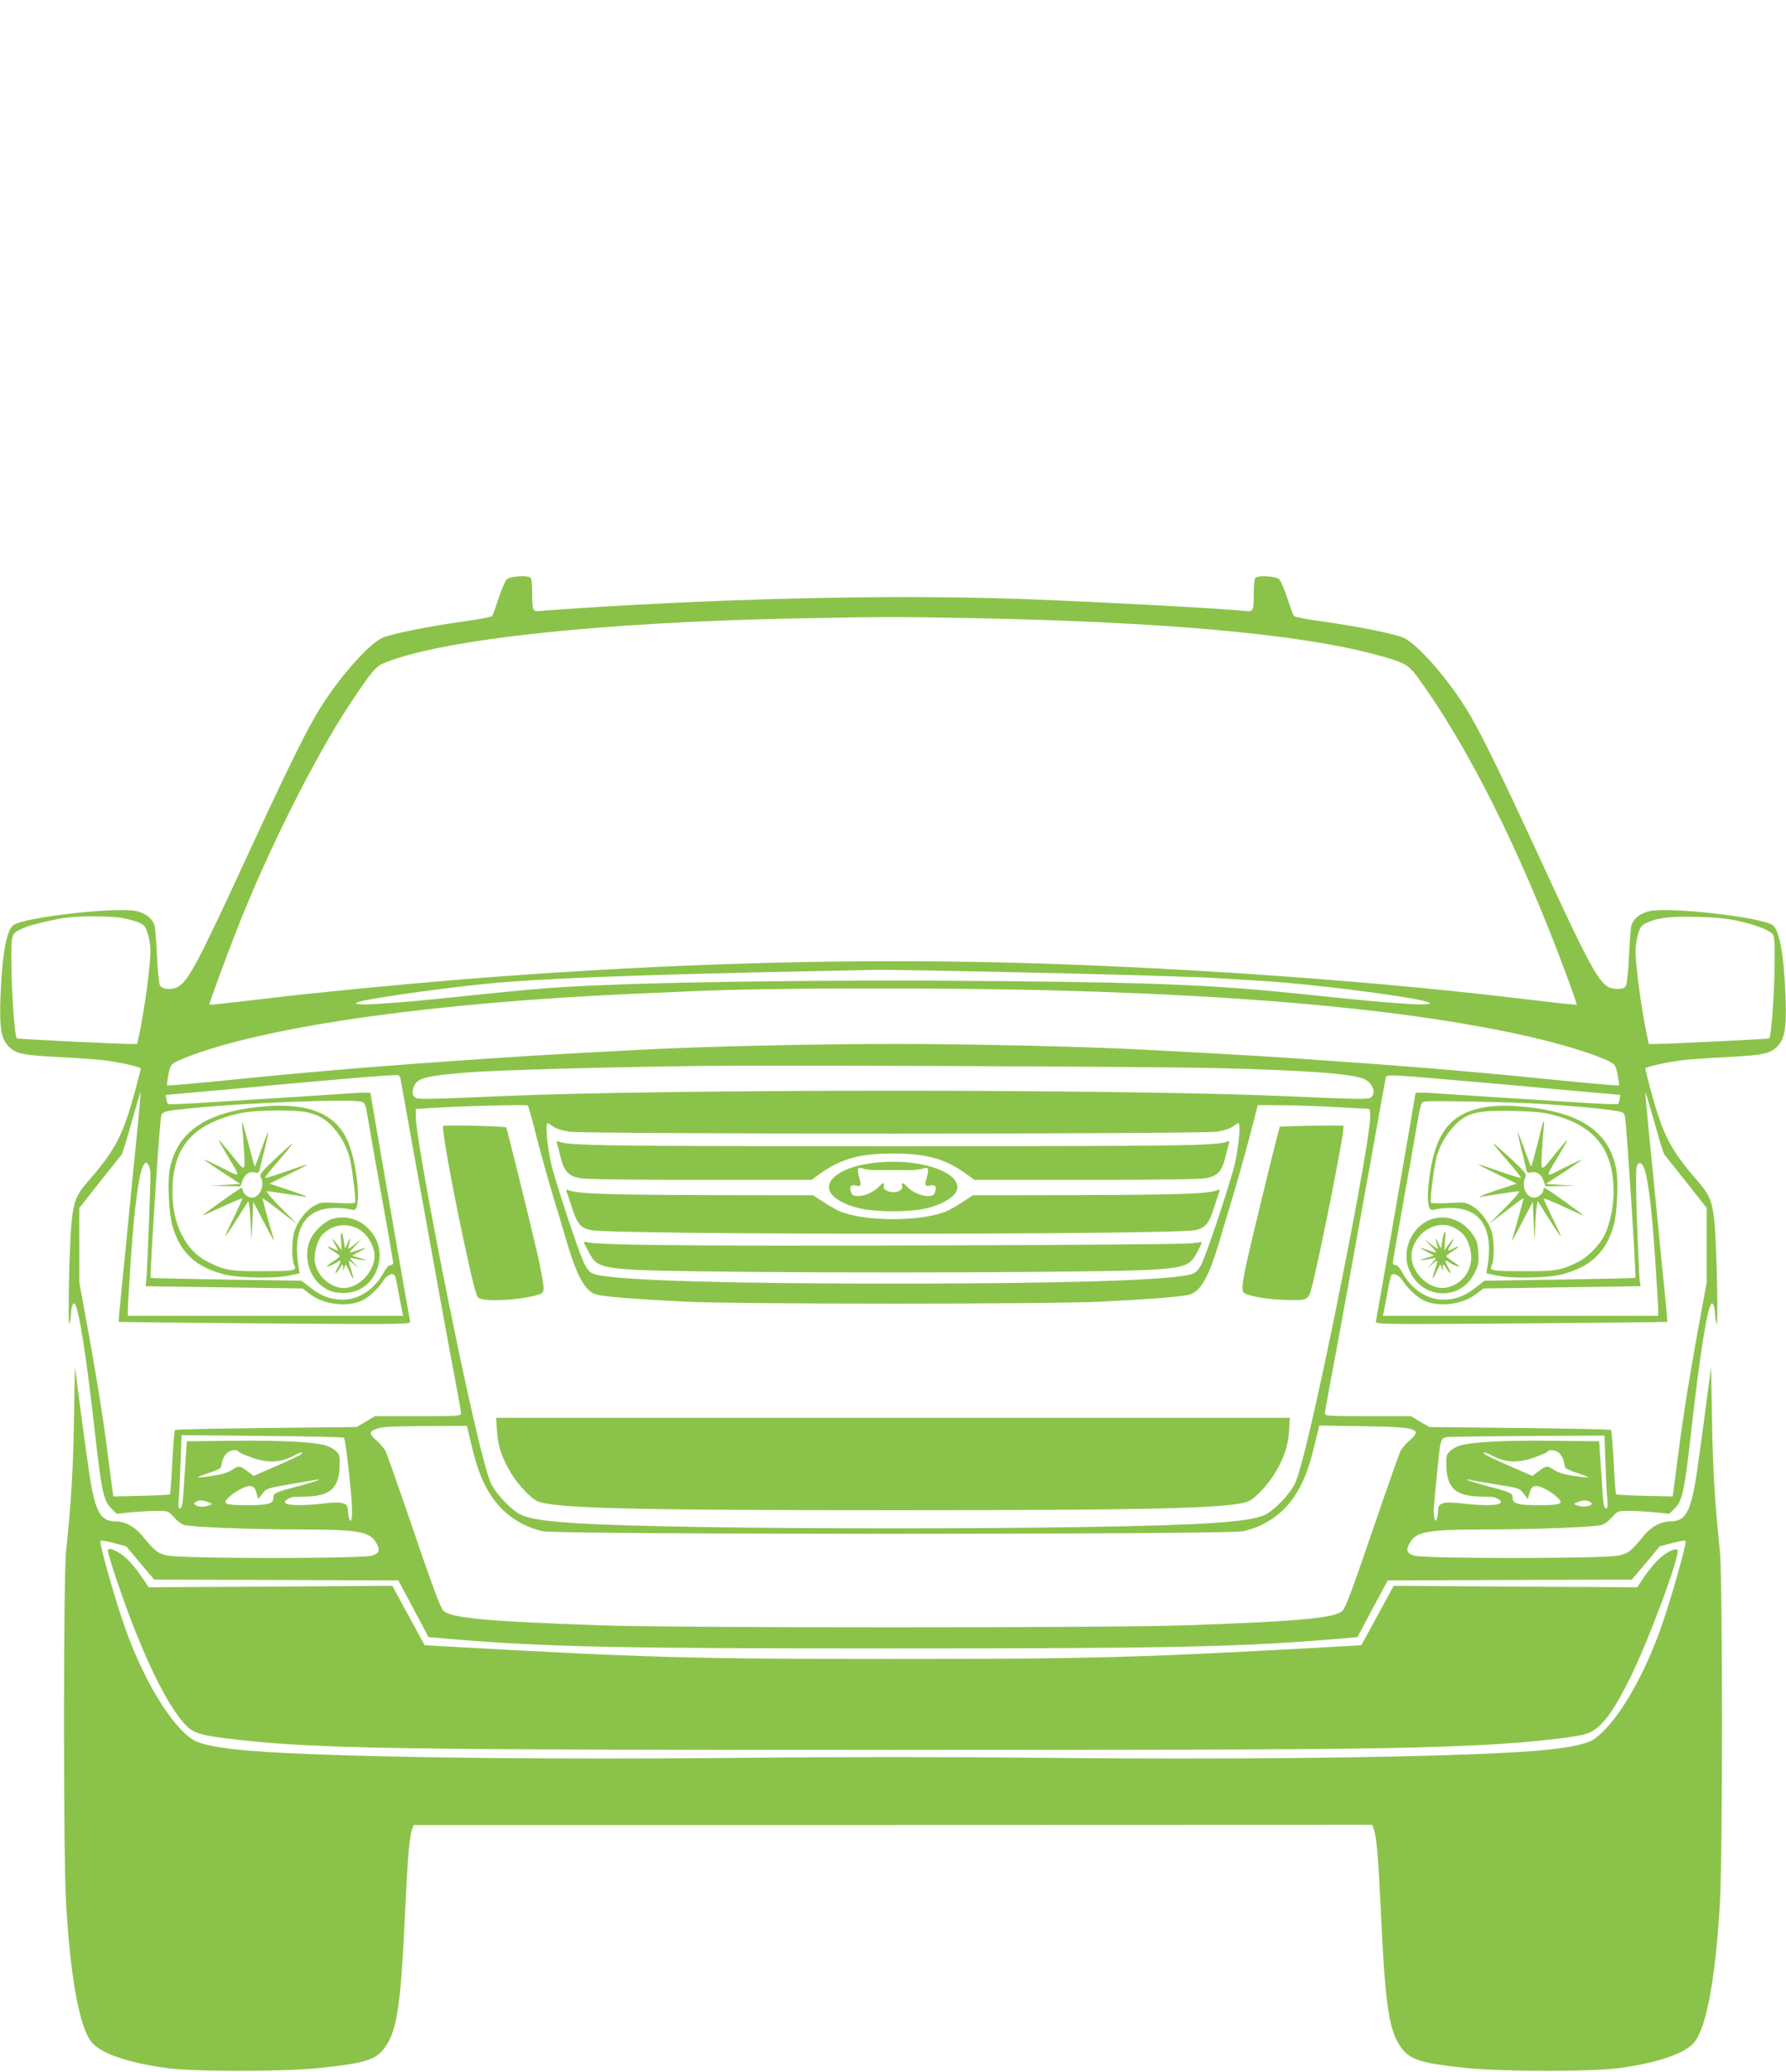
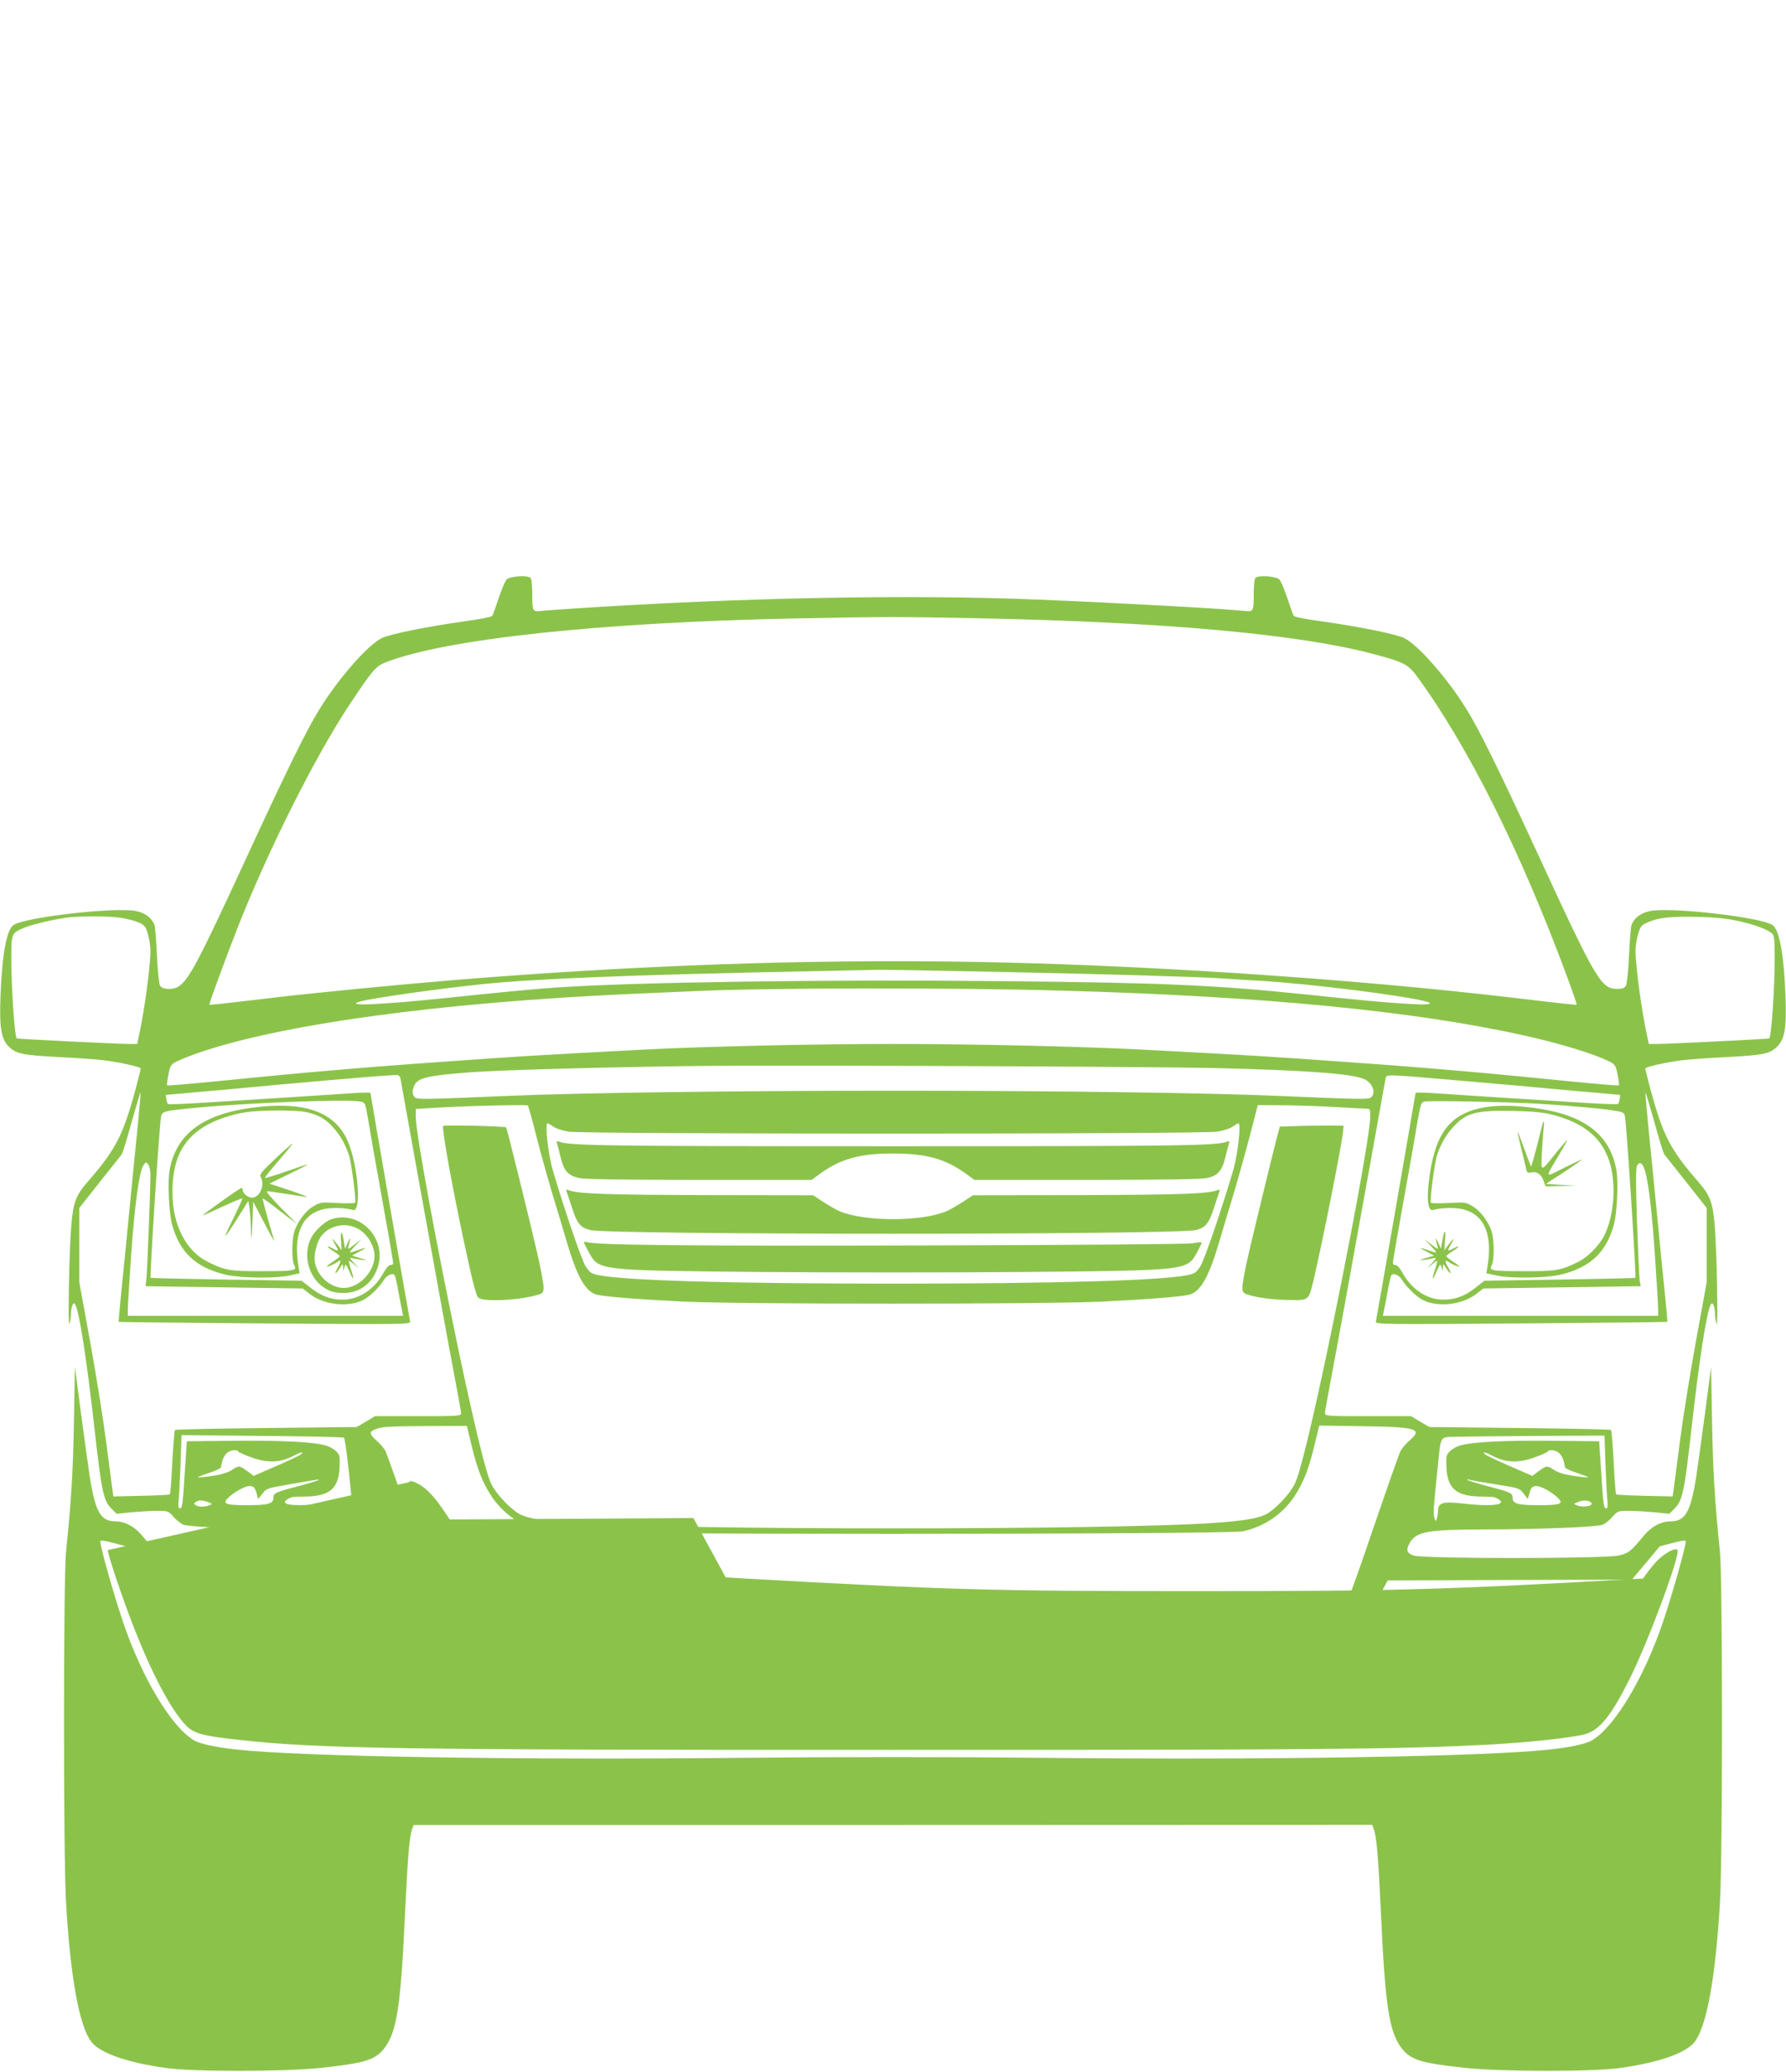
<svg xmlns="http://www.w3.org/2000/svg" version="1.0" width="1104pt" height="1280pt" viewBox="0 0 1104 1280" preserveAspectRatio="xMidYMid meet">
  <g transform="translate(0,1280) scale(0.1,-0.1)" fill="#8bc34a" stroke="none">
    <path d="M3131 9219 c-9 -10 -31 -62 -49 -116 -18 -54 -35 -103 -40 -109 -4 -6 -81 -21 -172 -33 -228 -32 -456 -78 -509 -103 -86 -41 -268 -249 -385 -438 -79 -126 -204 -381 -446 -905 -303 -657 -361 -767 -426 -810 -36 -23 -101 -20 -115 6 -6 12 -15 97 -19 188 -4 91 -11 175 -15 186 -17 44 -57 74 -114 86 -126 26 -682 -37 -757 -86 -43 -28 -71 -180 -81 -440 -7 -196 4 -264 51 -311 45 -45 85 -53 306 -65 107 -5 231 -14 275 -19 101 -12 235 -42 235 -52 0 -4 -14 -58 -30 -120 -79 -293 -123 -379 -299 -581 -73 -84 -89 -127 -101 -277 -13 -161 -21 -631 -11 -600 5 14 10 43 10 65 1 43 14 74 25 57 26 -43 71 -332 121 -777 42 -376 55 -437 102 -484 l34 -34 87 9 c48 4 120 9 160 9 72 0 73 -1 105 -37 18 -21 46 -43 62 -49 39 -14 390 -28 725 -29 352 0 424 -13 464 -80 28 -48 21 -68 -26 -82 -64 -19 -1178 -19 -1263 1 -62 14 -76 25 -159 126 -45 53 -102 84 -159 85 -95 0 -126 54 -162 275 -8 55 -33 231 -54 390 l-38 290 -6 -340 c-6 -315 -16 -483 -49 -805 -16 -168 -17 -1854 0 -2160 26 -458 81 -767 156 -865 54 -70 219 -128 460 -162 169 -24 723 -24 955 0 274 29 341 49 397 122 78 103 102 259 129 860 16 332 26 448 43 495 l9 24 2963 0 2962 1 9 -24 c18 -47 28 -162 44 -496 27 -601 51 -757 129 -860 56 -73 123 -93 397 -122 232 -24 786 -24 955 0 241 34 406 92 460 162 75 98 130 407 156 865 17 306 16 1992 0 2160 -33 322 -43 490 -49 805 l-6 340 -38 -290 c-21 -159 -46 -335 -54 -390 -36 -221 -67 -275 -162 -275 -57 -1 -114 -32 -159 -85 -83 -101 -97 -112 -159 -126 -85 -20 -1199 -20 -1262 -1 -48 14 -55 34 -27 82 40 67 112 80 464 80 335 1 686 15 725 29 17 6 44 28 62 49 32 36 33 37 105 37 40 0 112 -5 160 -9 l87 -9 34 34 c47 47 60 108 102 484 50 445 95 734 121 777 11 17 24 -14 25 -57 0 -22 5 -51 10 -65 10 -31 2 439 -11 600 -12 150 -28 193 -101 277 -176 202 -220 288 -299 581 -16 62 -30 116 -30 120 0 10 134 40 235 52 44 5 168 14 275 19 221 12 261 20 306 65 47 47 58 115 51 311 -10 260 -38 412 -81 440 -75 49 -631 112 -757 86 -57 -12 -97 -42 -114 -86 -4 -11 -11 -95 -15 -186 -4 -91 -13 -176 -19 -188 -9 -16 -21 -21 -52 -21 -102 0 -130 47 -489 825 -242 524 -367 779 -446 905 -117 189 -299 397 -385 438 -53 25 -281 71 -509 103 -91 12 -168 27 -172 33 -5 6 -22 55 -40 109 -18 54 -40 106 -49 116 -21 22 -137 29 -150 9 -5 -7 -9 -50 -9 -95 0 -109 -2 -113 -53 -108 -130 14 -745 48 -1272 70 -792 33 -1834 14 -2880 -55 -88 -6 -179 -12 -202 -15 -51 -5 -53 -1 -53 108 0 45 -4 88 -9 95 -13 20 -129 13 -150 -9z m2914 -239 c1152 -23 1980 -98 2441 -220 193 -51 217 -64 273 -139 313 -427 637 -1073 922 -1840 38 -102 67 -186 65 -188 -3 -3 -61 3 -381 41 -1012 120 -2343 208 -3407 224 -979 15 -2031 -22 -3148 -113 -352 -29 -866 -79 -1135 -111 -320 -38 -378 -44 -381 -41 -3 3 105 298 170 463 189 483 485 1072 697 1391 143 215 163 238 226 262 378 145 1331 246 2533 270 561 11 616 11 1125 1z m-5301 -1850 c38 -6 88 -19 112 -29 38 -17 44 -25 58 -72 9 -29 16 -75 16 -103 0 -94 -37 -369 -71 -525 l-11 -51 -51 0 c-73 0 -680 30 -693 34 -13 5 -34 304 -34 492 0 159 -1 157 82 193 49 21 213 58 283 64 88 8 244 6 309 -3z m9999 -20 c104 -23 180 -51 210 -77 15 -14 17 -36 17 -157 0 -188 -21 -487 -34 -492 -13 -4 -620 -34 -693 -34 l-51 0 -11 51 c-34 156 -71 431 -71 525 0 28 7 74 16 103 14 47 20 55 59 72 67 30 145 38 310 34 104 -2 180 -10 248 -25z m-4558 -315 c698 -15 1217 -30 1365 -40 41 -3 152 -10 245 -15 309 -19 890 -92 1020 -128 63 -18 0 -23 -148 -12 -159 11 -175 12 -637 60 -527 54 -873 69 -1842 78 -1078 11 -2254 -6 -2743 -39 -82 -5 -278 -23 -435 -39 -462 -48 -478 -49 -637 -60 -148 -11 -211 -6 -148 12 76 21 482 79 755 107 320 34 928 58 2025 80 204 4 393 9 420 9 28 1 370 -5 760 -13z m390 -116 c1220 -34 2162 -125 2838 -275 228 -50 443 -116 536 -163 35 -18 39 -25 50 -81 7 -34 10 -64 8 -66 -2 -3 -139 9 -303 25 -522 53 -918 87 -1404 121 -487 35 -579 40 -1240 75 -362 19 -1054 35 -1540 35 -486 0 -1178 -16 -1540 -35 -661 -35 -753 -40 -1240 -75 -486 -34 -882 -68 -1404 -121 -164 -16 -301 -28 -303 -25 -2 2 1 32 8 66 11 56 15 63 50 81 22 11 69 30 107 44 514 184 1509 321 2722 375 129 5 296 13 370 16 442 21 1589 23 2285 3z m935 -478 c565 -14 838 -34 920 -67 53 -22 79 -86 45 -114 -16 -14 -56 -13 -575 9 -434 19 -1398 32 -2380 32 -982 0 -1946 -13 -2380 -32 -519 -22 -559 -23 -575 -9 -18 15 -19 40 -4 73 21 47 79 61 335 81 172 14 844 33 1434 40 480 6 2789 -4 3180 -13z m-5035 -63 c2 -13 41 -225 85 -473 110 -612 224 -1238 260 -1425 16 -85 30 -163 30 -172 0 -17 -19 -18 -266 -18 l-266 0 -57 -34 -56 -33 -559 -6 c-307 -3 -561 -9 -564 -12 -4 -3 -11 -93 -17 -200 -5 -106 -12 -195 -15 -198 -3 -3 -82 -7 -177 -9 l-172 -4 -6 40 c-3 23 -21 160 -40 306 -19 146 -64 426 -100 622 l-65 357 0 229 0 228 126 160 c70 87 131 165 136 171 6 7 34 99 63 205 30 106 54 186 54 177 1 -8 -8 -103 -18 -210 -11 -107 -34 -338 -51 -514 -17 -176 -39 -403 -50 -505 -10 -101 -18 -186 -16 -187 1 -2 408 -6 904 -10 884 -6 901 -6 897 13 -6 24 -245 1404 -245 1411 0 3 -42 3 -92 0 -95 -7 -596 -39 -953 -61 -110 -7 -203 -10 -207 -7 -3 3 -8 17 -10 31 l-3 25 190 17 c105 9 240 21 300 27 194 19 788 71 850 74 33 2 70 4 82 5 16 1 24 -5 28 -20z m6600 -19 c187 -16 390 -34 450 -40 61 -6 196 -18 300 -27 l190 -17 -3 -25 c-2 -14 -7 -28 -10 -31 -4 -3 -97 0 -207 7 -357 22 -858 54 -952 61 -51 3 -93 3 -93 0 0 -7 -239 -1387 -245 -1411 -4 -19 13 -19 897 -13 496 4 903 8 904 10 2 1 -6 86 -16 187 -11 102 -33 329 -50 505 -17 176 -40 407 -51 514 -10 107 -19 202 -18 210 0 9 24 -71 54 -177 29 -106 57 -198 63 -205 5 -6 66 -84 136 -171 l126 -160 0 -228 0 -229 -65 -357 c-36 -196 -81 -476 -100 -622 -19 -146 -37 -283 -40 -306 l-6 -40 -172 4 c-95 2 -174 6 -177 9 -3 3 -10 92 -15 198 -6 107 -13 197 -17 200 -3 3 -257 9 -564 12 l-559 6 -56 33 -57 34 -266 0 c-247 0 -266 1 -266 18 0 9 14 87 30 172 36 187 150 813 260 1425 44 248 83 460 85 472 6 27 -9 27 510 -18z m-6848 -125 c30 -6 31 -8 47 -102 9 -54 27 -158 40 -232 86 -477 116 -650 116 -663 0 -8 -7 -14 -16 -13 -10 0 -26 -17 -41 -44 -56 -105 -153 -170 -254 -170 -74 0 -132 21 -200 74 l-55 43 -465 7 c-255 4 -466 9 -468 11 -6 7 53 928 64 991 6 38 10 39 210 59 315 31 940 55 1022 39z m7294 -14 c197 -13 366 -28 451 -41 65 -10 68 -12 73 -42 11 -63 70 -985 64 -992 -2 -2 -213 -7 -468 -11 l-465 -7 -55 -43 c-68 -53 -126 -74 -200 -74 -101 0 -198 65 -254 170 -15 27 -31 44 -41 44 -9 -1 -16 5 -16 13 0 13 30 186 116 663 13 74 31 179 40 232 15 83 20 98 38 102 31 7 541 -3 717 -14z m-6208 -190 c24 -96 70 -260 101 -365 32 -104 71 -235 87 -290 65 -223 118 -316 187 -334 51 -13 240 -28 537 -43 341 -17 2249 -17 2590 0 297 15 486 30 537 43 69 18 122 111 187 334 16 55 55 186 87 290 31 105 77 270 103 369 l46 178 162 -1 c89 -1 233 -6 320 -11 87 -5 170 -10 186 -10 26 0 27 -2 27 -48 0 -101 -122 -767 -266 -1452 -98 -463 -168 -752 -200 -817 -32 -67 -130 -168 -186 -193 -55 -24 -136 -37 -322 -50 -628 -44 -3324 -44 -3952 0 -186 13 -267 26 -322 50 -56 25 -154 126 -186 193 -32 65 -102 354 -200 817 -143 682 -266 1351 -266 1451 l0 47 113 7 c156 11 571 21 579 15 4 -3 27 -84 51 -180z m106 50 c15 -12 58 -26 97 -32 98 -16 3910 -16 4008 0 39 6 82 20 97 32 16 11 31 20 34 20 18 0 -3 -190 -32 -290 -67 -229 -177 -552 -202 -592 -27 -42 -35 -47 -83 -57 -169 -33 -812 -52 -1818 -52 -1006 0 -1649 19 -1818 52 -48 10 -56 15 -83 57 -25 40 -135 363 -202 592 -29 100 -50 290 -32 290 3 0 18 -9 34 -20z m-2489 -295 c0 -88 -20 -602 -25 -646 l-5 -46 486 -7 485 -7 45 -35 c88 -67 238 -83 329 -36 41 21 99 77 128 124 19 30 56 46 67 28 4 -6 15 -55 24 -108 10 -53 20 -107 23 -119 l5 -23 -851 0 -851 0 0 36 c0 20 9 170 20 333 22 313 50 519 76 560 16 23 17 24 30 6 8 -10 14 -38 14 -60z m9240 16 c22 -84 41 -244 60 -522 11 -163 20 -313 20 -333 l0 -36 -851 0 -851 0 5 23 c3 12 13 66 23 119 9 53 20 102 24 108 11 18 48 2 67 -28 29 -47 87 -103 128 -124 91 -47 241 -31 329 36 l45 35 486 7 487 7 -6 31 c-3 17 -10 180 -17 362 -8 253 -8 337 1 353 15 29 36 13 50 -38z m-7256 -1688 c36 -151 68 -231 123 -316 74 -112 186 -188 318 -218 89 -21 4241 -21 4330 0 132 30 244 106 318 218 55 85 87 165 123 316 l29 119 270 -4 c337 -5 372 -16 286 -90 -21 -18 -45 -47 -54 -63 -8 -17 -76 -208 -150 -425 -138 -404 -180 -519 -204 -557 -31 -48 -246 -70 -968 -95 -479 -17 -3151 -17 -3630 0 -722 25 -937 47 -968 95 -24 38 -66 153 -204 557 -74 217 -142 408 -150 425 -9 16 -33 45 -54 63 -46 40 -49 56 -11 70 42 17 70 19 327 21 l241 1 28 -117z m-788 44 c7 -7 28 -168 44 -344 11 -121 6 -200 -11 -158 -4 11 -8 35 -8 53 -1 47 -32 56 -148 43 -114 -14 -213 -14 -233 -1 -13 9 -12 12 4 25 11 8 29 15 40 16 12 0 53 2 91 3 136 5 188 53 194 178 3 71 1 79 -22 102 -13 13 -42 29 -63 35 -77 22 -274 32 -564 29 l-295 -3 -13 -195 c-13 -206 -15 -220 -32 -220 -7 0 -9 17 -6 48 3 26 8 127 12 226 l6 179 499 -5 c274 -2 501 -7 505 -11z m7798 -164 c4 -98 9 -199 12 -225 3 -31 1 -48 -6 -48 -17 0 -19 14 -32 220 l-13 195 -295 3 c-290 3 -487 -7 -564 -29 -21 -6 -50 -22 -63 -35 -23 -23 -25 -31 -22 -102 6 -125 58 -173 194 -178 39 -1 79 -3 91 -3 11 -1 29 -8 40 -16 16 -13 17 -16 4 -25 -20 -13 -119 -13 -233 1 -116 13 -147 4 -148 -43 0 -18 -4 -42 -8 -53 -7 -17 -9 -16 -15 10 -7 29 -5 59 20 300 23 216 9 194 122 198 53 1 280 4 503 5 l407 2 6 -177z m-8450 78 c3 -5 39 -21 81 -36 96 -35 177 -33 255 8 52 27 74 31 47 9 -7 -6 -75 -38 -151 -71 l-138 -60 -40 30 c-49 35 -52 35 -97 5 -24 -15 -64 -27 -119 -35 -46 -7 -86 -11 -88 -9 -2 3 28 14 67 27 39 12 72 28 74 34 2 7 6 24 9 40 4 15 15 36 26 47 21 21 65 27 74 11z m8166 -11 c11 -11 22 -32 26 -47 3 -16 7 -33 9 -40 2 -6 35 -22 74 -34 39 -13 69 -24 67 -27 -2 -2 -42 2 -88 9 -55 8 -95 20 -119 35 -45 30 -48 30 -97 -5 l-40 -30 -138 60 c-76 33 -144 65 -151 71 -27 22 -5 18 47 -9 78 -41 159 -43 255 -8 42 15 78 31 81 36 9 16 53 10 74 -11z m-7672 -165 c-3 -3 -55 -19 -114 -35 -154 -40 -164 -45 -164 -75 0 -36 -32 -45 -163 -45 -128 0 -151 8 -123 39 36 39 114 83 143 79 22 -2 29 -10 38 -41 l11 -39 26 33 c25 33 29 34 179 60 186 32 174 30 167 24z m7276 -26 c146 -23 149 -24 174 -57 l26 -34 11 38 c9 32 16 40 38 42 29 4 107 -40 143 -79 28 -31 5 -39 -123 -39 -131 0 -163 9 -163 45 0 30 -10 35 -164 75 -59 16 -111 32 -115 36 -3 4 1 5 9 2 8 -3 82 -16 164 -29z m-7957 -110 c26 -10 27 -12 8 -19 -28 -12 -67 -12 -85 0 -13 9 -13 11 0 20 20 13 42 12 77 -1z m8543 1 c34 -22 -39 -39 -85 -20 -19 8 -19 8 5 18 32 14 61 14 80 2z m-8964 -377 l87 -103 754 -2 755 -3 94 -175 93 -175 138 -12 c590 -49 1007 -58 2733 -58 1726 0 2143 9 2733 58 l138 12 93 175 94 175 755 3 754 2 87 103 86 103 80 21 c58 15 80 18 80 9 0 -34 -82 -325 -140 -496 -115 -341 -295 -644 -436 -731 -38 -23 -130 -44 -269 -59 -397 -43 -1699 -65 -3103 -51 -584 6 -1320 6 -1905 0 -1403 -14 -2705 8 -3102 51 -139 15 -231 36 -269 59 -141 87 -321 390 -436 731 -58 171 -140 462 -140 496 0 9 22 6 80 -9 l80 -21 86 -103z" />
    <path d="M1550 5955 c-300 -42 -460 -164 -501 -381 -14 -73 -5 -269 15 -341 47 -172 147 -265 331 -309 91 -21 307 -24 393 -5 l64 14 -9 56 c-29 194 28 313 162 341 50 10 127 8 177 -6 58 -17 28 309 -42 446 -86 169 -276 228 -590 185z m342 -26 c74 -16 117 -40 165 -92 43 -47 75 -101 99 -171 16 -44 47 -283 39 -297 -3 -4 -52 -5 -109 -2 -100 6 -106 5 -149 -20 -50 -30 -101 -99 -119 -161 -15 -53 -15 -175 1 -204 18 -33 2 -36 -204 -36 -192 -1 -228 5 -335 60 -131 66 -214 230 -214 424 -1 197 57 321 191 406 62 40 175 80 263 92 94 14 310 14 372 1z" />
-     <path d="M1497 5842 c2 -15 7 -82 11 -149 8 -141 13 -141 -89 -13 -35 43 -65 77 -66 76 -2 -2 21 -43 51 -93 88 -148 91 -141 -33 -78 -61 30 -111 53 -111 51 0 -2 51 -37 113 -78 l112 -73 -95 -6 -95 -5 95 -2 96 -2 13 35 c14 41 43 59 77 51 20 -5 25 -2 30 21 3 16 17 72 31 127 13 54 23 100 21 102 -2 1 -21 -47 -42 -107 -21 -60 -40 -108 -42 -107 -1 2 -18 63 -37 136 -34 131 -47 168 -40 114z" />
    <path d="M1702 5641 c-80 -75 -100 -99 -92 -111 31 -47 -3 -130 -53 -130 -25 0 -57 28 -57 48 0 7 -3 12 -8 12 -4 0 -61 -38 -126 -85 -66 -47 -117 -85 -113 -85 3 0 58 25 123 55 65 30 120 52 122 51 2 -2 -22 -55 -52 -117 -31 -62 -55 -114 -53 -116 2 -2 35 47 73 107 l69 110 7 -42 c3 -24 8 -83 9 -133 3 -86 3 -84 9 40 l5 130 68 -130 c37 -71 65 -121 62 -111 -31 103 -74 260 -72 262 2 2 50 -33 107 -78 l105 -80 -100 101 c-55 55 -93 101 -85 101 8 0 58 -7 110 -15 52 -8 111 -17 130 -20 19 -2 -23 15 -95 39 l-130 43 118 57 c64 31 117 58 117 61 0 2 -57 -17 -126 -41 -70 -25 -130 -43 -135 -42 -4 2 33 49 83 106 49 57 88 105 86 107 -1 1 -49 -40 -106 -94z" />
    <path d="M2055 5269 c-45 -12 -110 -72 -134 -122 -49 -101 -14 -237 77 -299 36 -25 60 -33 105 -36 110 -8 196 50 232 158 58 175 -106 350 -280 299z m160 -62 c45 -26 80 -73 95 -128 32 -118 -96 -258 -213 -234 -75 16 -138 81 -151 158 -8 44 14 130 43 164 55 65 151 82 226 40z" />
    <path d="M2108 5132 l4 -57 -22 30 c-38 49 -45 53 -22 12 28 -49 28 -51 -9 -32 -45 24 -44 13 1 -15 22 -14 40 -28 40 -31 0 -4 -18 -18 -40 -33 -22 -14 -40 -28 -40 -31 0 -6 51 16 65 27 22 19 25 5 6 -28 -27 -46 -21 -56 8 -12 20 32 21 32 22 8 l1 -25 7 25 c7 24 9 22 29 -22 28 -65 35 -61 12 7 -10 30 -16 55 -13 55 4 0 21 -12 37 -27 27 -24 26 -22 -4 11 -27 30 -31 37 -15 33 11 -3 38 -8 60 -11 39 -5 38 -4 -10 11 l-49 15 44 24 c53 27 49 30 -10 9 -59 -21 -59 -20 -15 27 l40 42 -44 -34 c-39 -30 -43 -31 -37 -12 15 55 14 64 -3 27 l-18 -40 -8 48 c-10 67 -22 67 -17 -1z" />
    <path d="M9153 5954 c-202 -44 -289 -171 -322 -466 -12 -108 -2 -172 27 -164 50 14 127 16 177 6 134 -28 191 -147 162 -341 l-9 -56 64 -14 c86 -19 302 -16 393 5 184 44 284 137 331 309 20 72 29 268 15 341 -41 220 -201 340 -511 381 -129 18 -245 17 -327 -1z m449 -43 c259 -68 374 -216 372 -481 -1 -102 -27 -213 -66 -280 -33 -55 -99 -120 -148 -144 -107 -55 -143 -61 -335 -60 -206 0 -222 3 -204 36 16 29 16 151 1 204 -18 62 -69 131 -119 161 -43 25 -49 26 -149 20 -57 -3 -106 -2 -109 2 -8 14 23 253 39 297 24 70 56 124 99 171 81 88 142 104 372 99 130 -3 188 -9 247 -25z" />
    <path d="M9536 5858 c-2 -7 -19 -70 -36 -141 -18 -70 -34 -126 -36 -124 -2 1 -21 52 -43 112 -22 61 -40 106 -40 102 -1 -5 10 -52 23 -105 13 -53 27 -109 30 -125 5 -23 10 -26 30 -21 34 8 63 -10 77 -51 l13 -35 96 2 95 2 -95 5 -95 6 113 73 c61 41 112 76 112 78 0 2 -50 -21 -111 -51 -124 -63 -121 -70 -33 78 30 50 53 91 51 93 -1 1 -31 -33 -66 -76 -102 -128 -97 -128 -89 13 4 67 9 134 11 150 4 28 -1 37 -7 15z" />
-     <path d="M9230 5735 c0 -3 40 -52 89 -108 49 -56 86 -103 82 -105 -5 -1 -65 17 -135 42 -69 24 -126 43 -126 41 0 -3 53 -30 118 -61 l117 -57 -130 -43 c-71 -24 -114 -41 -95 -39 19 3 78 12 130 20 52 8 102 15 110 15 8 0 -30 -46 -85 -101 l-100 -101 105 80 c57 45 105 80 107 78 2 -2 -41 -159 -72 -262 -3 -10 25 40 62 111 l68 130 5 -130 c6 -124 6 -126 9 -40 1 50 6 109 9 133 l7 42 69 -110 c38 -60 71 -109 73 -107 2 2 -22 54 -53 116 -30 62 -54 115 -52 117 2 1 57 -21 122 -51 65 -30 120 -55 123 -55 4 0 -47 38 -113 85 -65 47 -122 85 -126 85 -5 0 -8 -6 -8 -13 0 -20 -33 -47 -58 -47 -50 0 -80 77 -52 129 8 16 -7 34 -95 116 -58 53 -105 94 -105 90z" />
-     <path d="M8862 5271 c-121 -31 -198 -178 -157 -301 65 -197 321 -218 410 -35 24 47 27 64 23 124 -3 58 -9 78 -34 113 -59 85 -150 122 -242 99z m137 -62 c48 -29 69 -56 86 -116 34 -113 -30 -225 -142 -248 -117 -24 -245 116 -213 234 33 124 170 191 269 130z" />
    <path d="M8927 5183 c-3 -5 -8 -28 -12 -53 l-8 -45 -18 40 c-18 37 -18 28 -3 -27 6 -19 2 -18 -37 12 l-44 34 40 -42 c44 -47 44 -48 -15 -27 -59 21 -63 18 -10 -9 l44 -24 -49 -15 c-48 -15 -49 -16 -10 -11 22 3 49 8 60 11 16 4 12 -3 -15 -33 -30 -33 -31 -35 -4 -11 16 15 33 27 37 27 3 0 -3 -25 -13 -55 -23 -68 -16 -72 12 -7 20 44 22 46 29 22 l7 -25 1 25 c1 24 2 24 22 -8 29 -44 35 -34 8 12 -19 33 -16 47 7 28 13 -11 64 -33 64 -27 0 3 -18 17 -40 31 -22 15 -40 29 -40 33 0 3 18 17 40 31 45 28 46 39 1 15 -37 -19 -37 -17 -9 32 23 41 16 37 -22 -12 l-22 -30 4 58 c5 56 4 65 -5 50z" />
    <path d="M2739 5843 c-5 -37 49 -336 122 -683 56 -263 79 -357 94 -376 21 -30 259 -19 373 17 28 9 32 15 32 46 0 20 -16 108 -36 197 -44 193 -190 785 -195 790 -9 8 -389 17 -390 9z" />
    <path d="M8028 5843 l-117 -4 -10 -37 c-24 -86 -172 -696 -195 -803 -14 -64 -26 -132 -26 -152 0 -31 4 -37 33 -46 62 -20 159 -32 259 -33 120 -2 117 -4 147 120 54 228 176 841 183 922 l3 35 -80 1 c-44 0 -133 -1 -197 -3z" />
-     <path d="M3072 3958 c5 -91 31 -168 89 -263 39 -65 116 -148 156 -168 88 -46 557 -58 2203 -58 1646 0 2115 12 2203 58 40 20 117 103 156 168 58 95 84 172 89 263 l5 82 -2453 0 -2453 0 5 -82z" />
    <path d="M3443 5734 c4 -10 14 -49 23 -86 20 -83 47 -113 115 -127 33 -7 289 -11 743 -11 l693 0 56 41 c127 90 243 122 447 122 204 0 320 -32 447 -122 l56 -41 693 0 c454 0 710 4 743 11 68 14 95 44 115 127 9 37 19 76 23 86 4 15 2 18 -13 12 -63 -25 -292 -28 -2064 -28 -1772 0 -2001 3 -2064 28 -15 6 -17 3 -13 -12z" />
-     <path d="M5431 5618 c-264 -22 -393 -147 -244 -235 81 -47 173 -66 328 -67 155 0 242 16 328 62 212 114 -57 271 -412 240z m-2 -48 c36 1 77 1 91 1 14 0 55 0 91 -1 36 0 77 4 92 9 34 13 41 2 28 -46 -17 -59 -15 -65 18 -58 33 7 43 -7 30 -42 -7 -18 -16 -23 -44 -23 -40 0 -101 27 -129 59 -24 26 -36 27 -29 3 7 -29 -47 -49 -88 -32 -22 10 -29 18 -26 32 7 24 -5 23 -29 -3 -28 -32 -89 -59 -129 -59 -28 0 -37 5 -44 23 -13 35 -3 49 30 42 33 -7 35 -1 18 58 -13 48 -6 59 28 46 15 -5 56 -9 92 -9z" />
    <path d="M3502 5439 c3 -8 18 -52 33 -99 33 -101 52 -125 114 -140 118 -30 3624 -30 3742 0 62 15 81 39 114 140 15 47 30 91 33 99 4 11 1 13 -14 7 -58 -22 -228 -28 -844 -30 l-666 -1 -64 -42 c-36 -23 -81 -49 -100 -57 -158 -65 -502 -65 -660 0 -19 8 -64 34 -100 57 l-64 42 -666 1 c-616 2 -786 8 -844 30 -15 6 -18 4 -14 -7z" />
    <path d="M3610 5124 c0 -5 13 -31 28 -58 64 -117 48 -115 1059 -125 453 -4 1193 -4 1645 0 1016 10 996 8 1061 128 16 29 27 54 25 55 -1 2 -30 -1 -63 -6 -34 -5 -768 -11 -1665 -13 -1454 -4 -2024 2 -2073 21 -9 3 -17 2 -17 -2z" />
-     <path d="M667 3223 c-7 -12 94 -312 169 -500 111 -280 222 -487 312 -582 49 -51 101 -66 321 -90 497 -56 986 -63 4051 -63 2648 0 3105 4 3670 32 247 13 537 44 611 66 88 26 160 115 272 340 114 226 318 776 296 798 -15 16 -88 -25 -134 -76 -24 -26 -59 -72 -79 -101 l-35 -54 -753 4 -753 5 -100 -184 -100 -183 -120 -7 c-1246 -70 -1527 -78 -2775 -78 -1248 0 -1529 8 -2775 78 l-120 7 -100 183 -100 184 -753 -5 -753 -4 -35 52 c-53 80 -112 144 -155 165 -41 22 -55 24 -62 13z" />
+     <path d="M667 3223 c-7 -12 94 -312 169 -500 111 -280 222 -487 312 -582 49 -51 101 -66 321 -90 497 -56 986 -63 4051 -63 2648 0 3105 4 3670 32 247 13 537 44 611 66 88 26 160 115 272 340 114 226 318 776 296 798 -15 16 -88 -25 -134 -76 -24 -26 -59 -72 -79 -101 c-1246 -70 -1527 -78 -2775 -78 -1248 0 -1529 8 -2775 78 l-120 7 -100 183 -100 184 -753 -5 -753 -4 -35 52 c-53 80 -112 144 -155 165 -41 22 -55 24 -62 13z" />
  </g>
</svg>